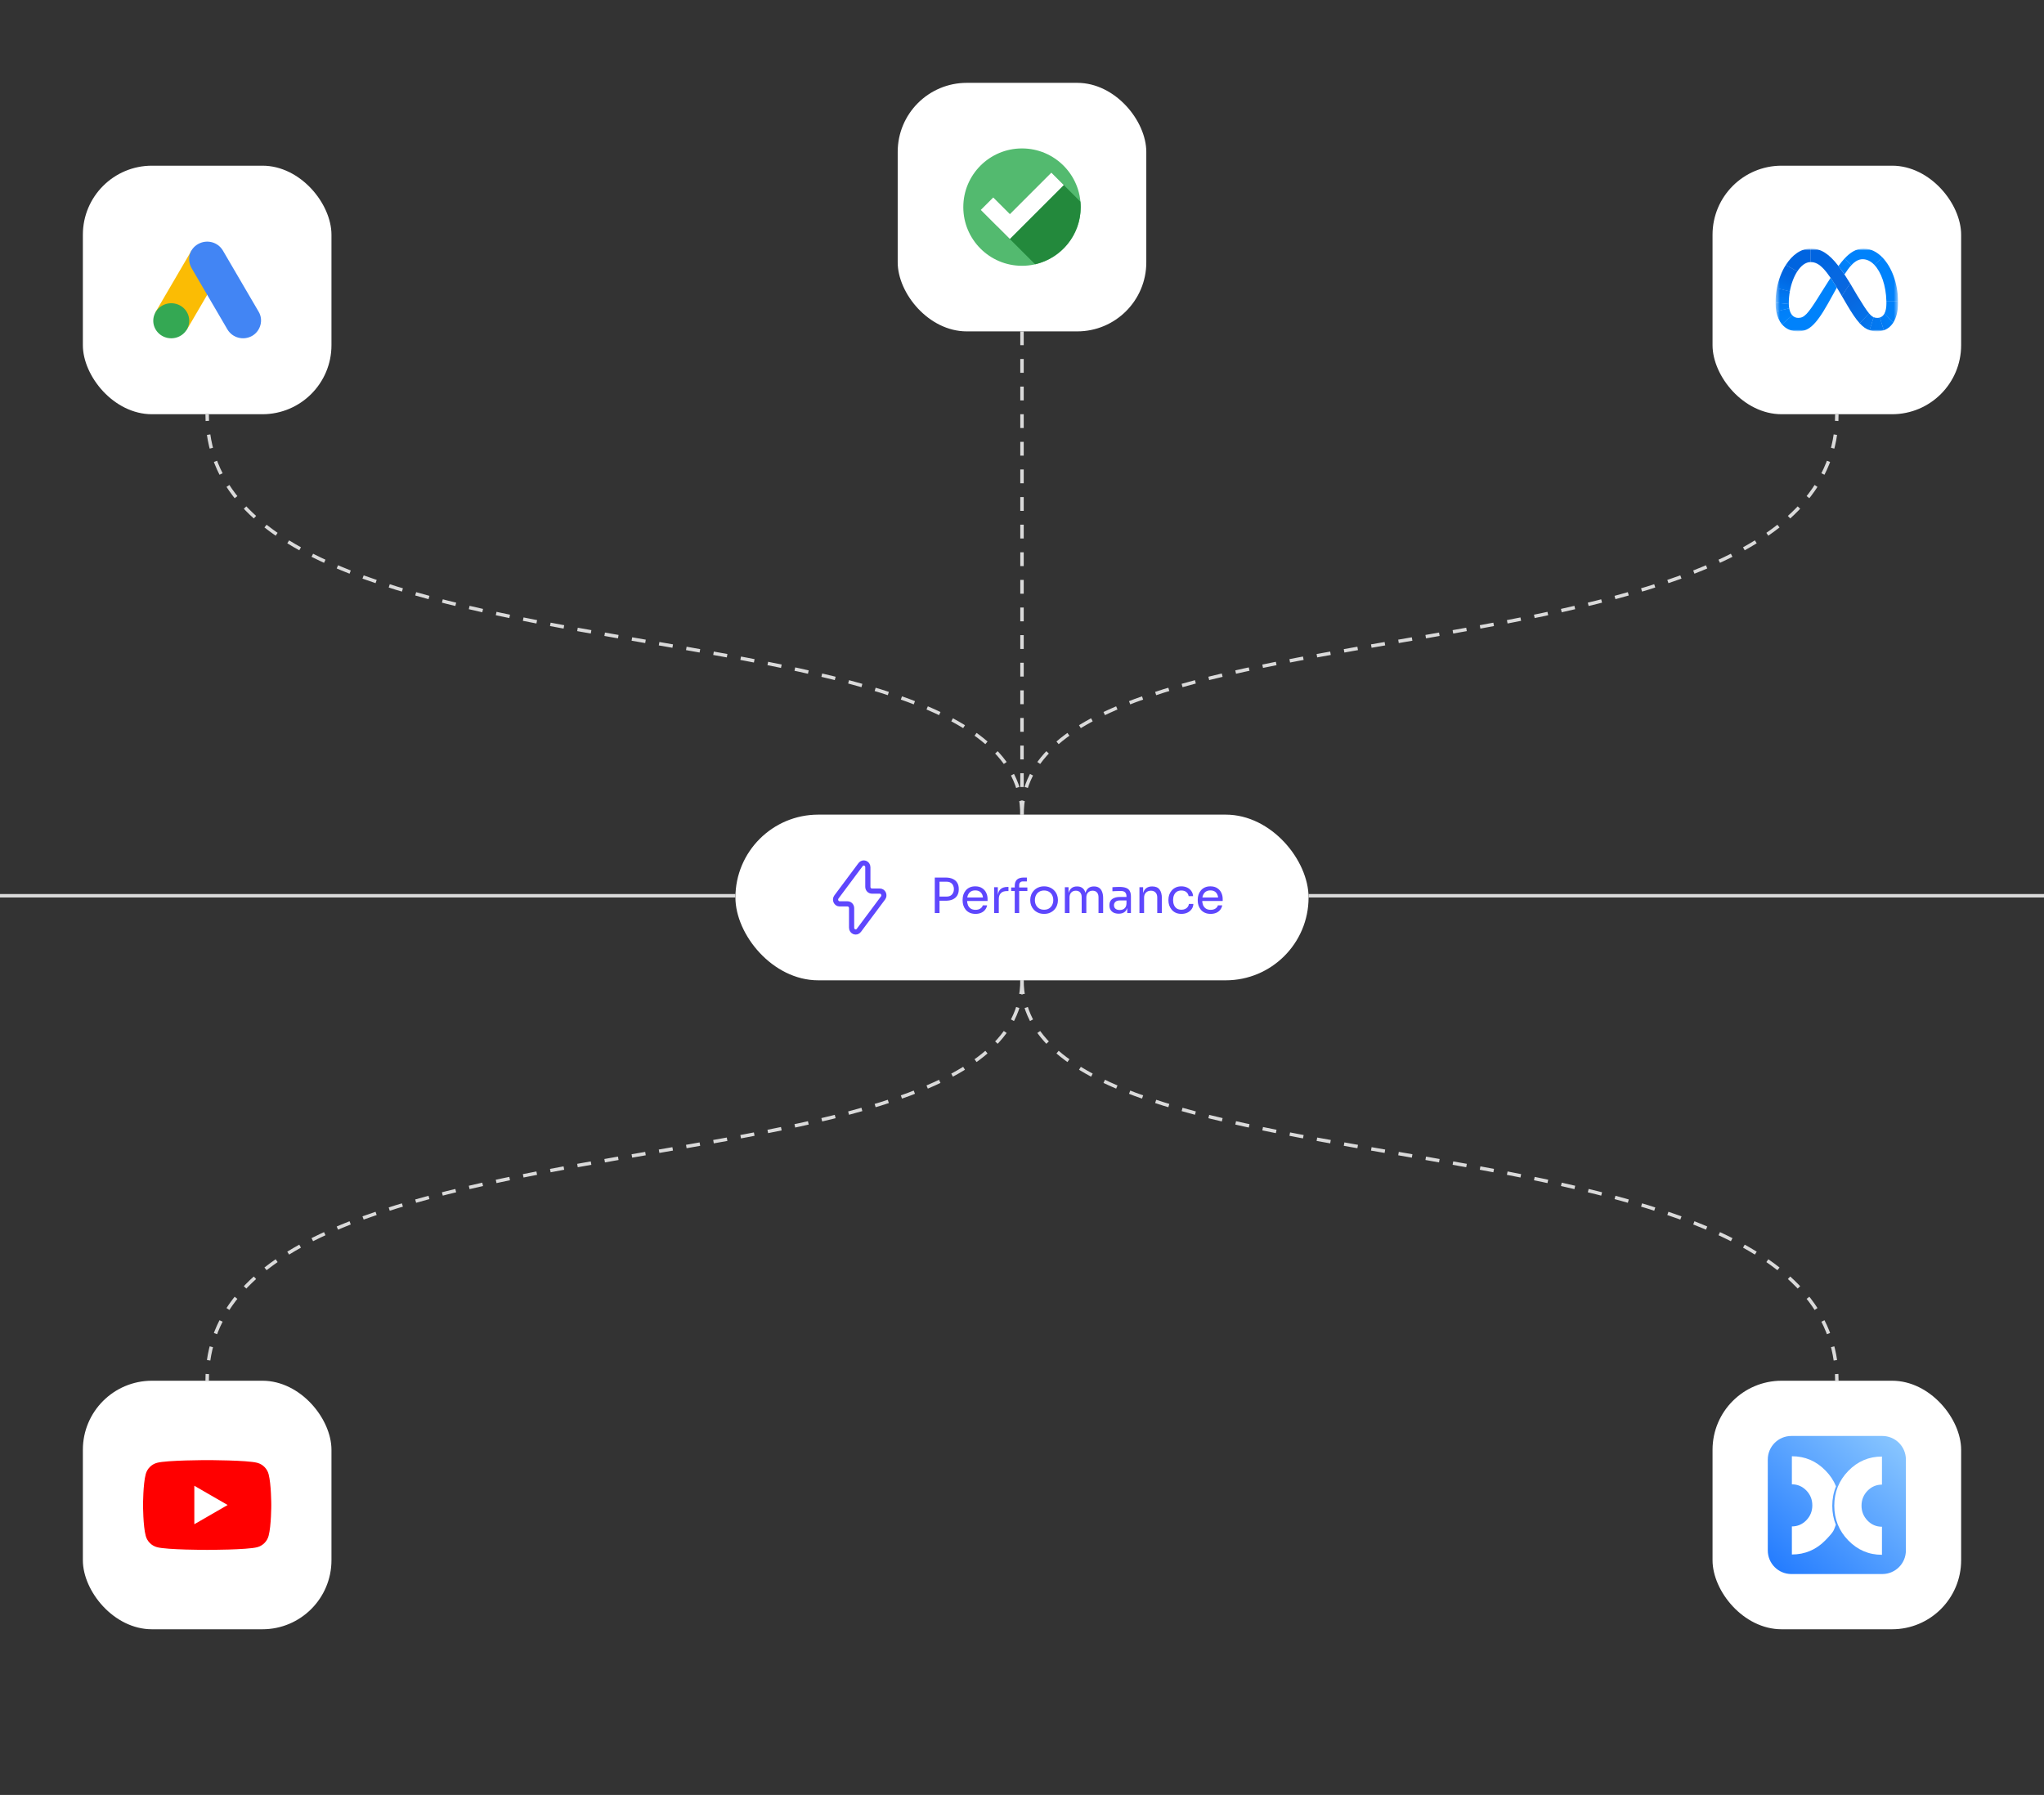
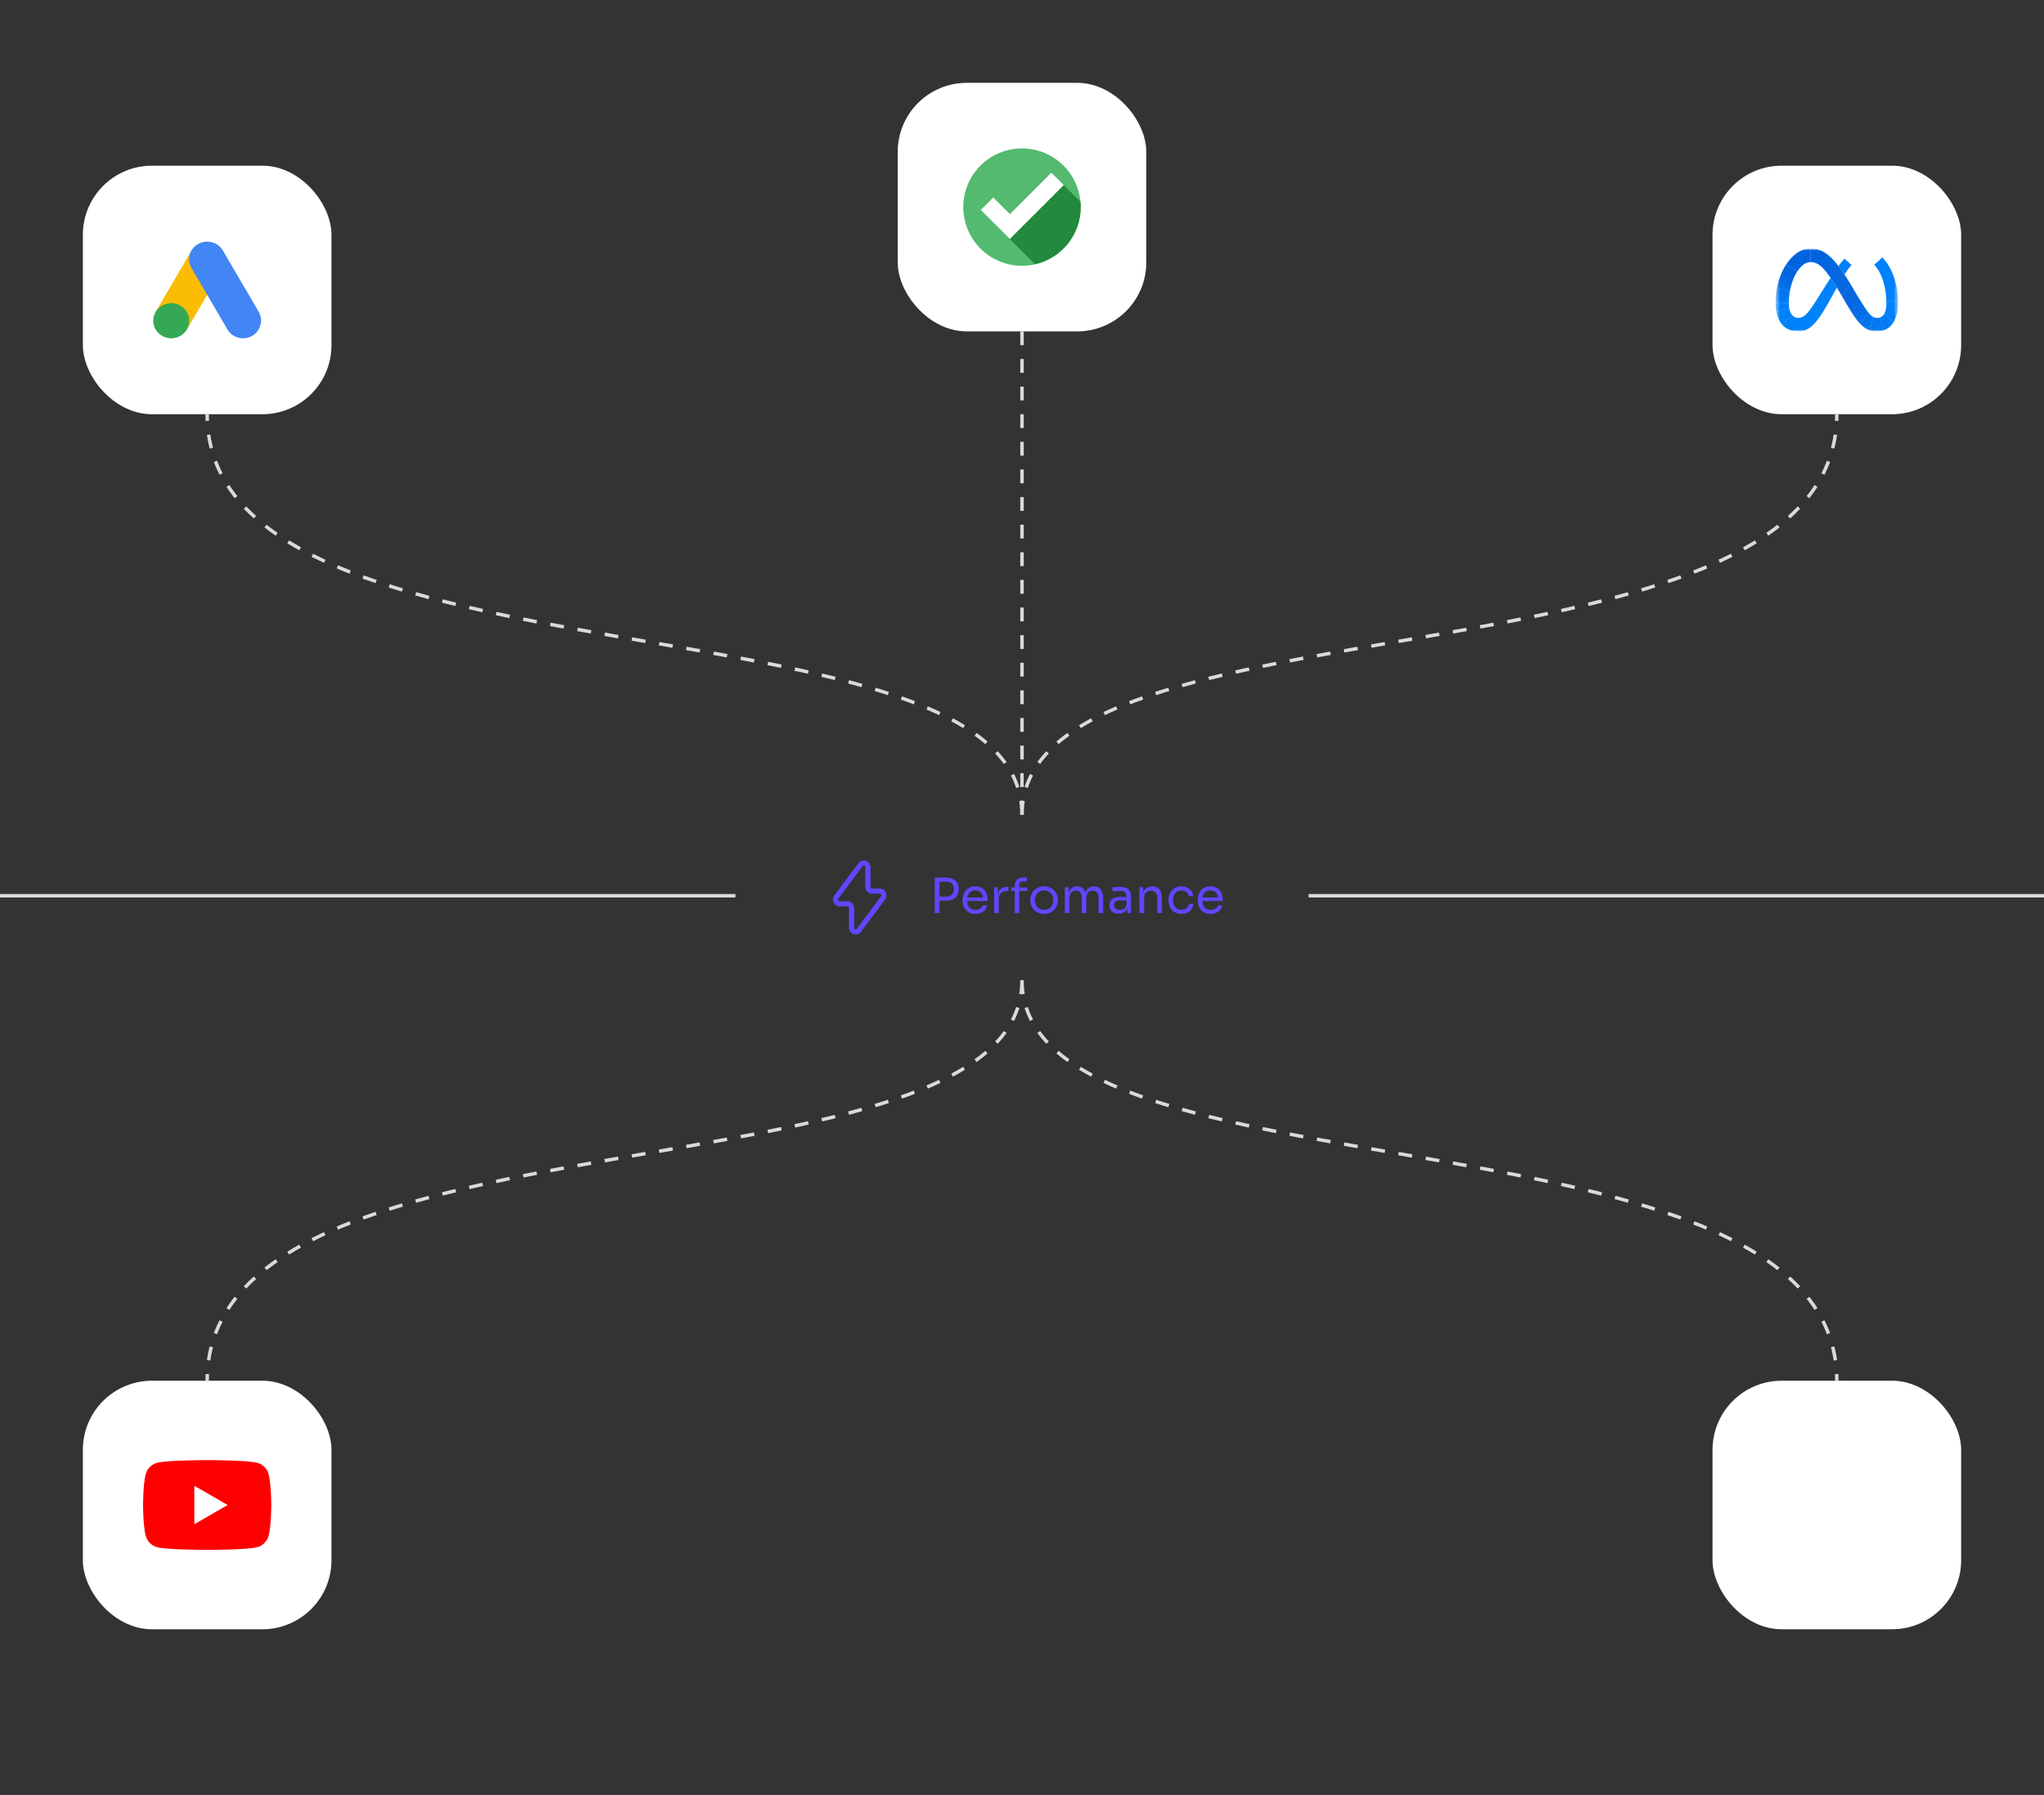
<svg xmlns="http://www.w3.org/2000/svg" width="592" height="520" viewBox="0 0 592 520" fill="none">
  <rect x="0" y="0" width="592" height="520" fill="#333333" stroke="none" />
  <g clip-path="url(#clip0_4125_6672)">
    <path d="M296 284C296 350.504 60 316.825 60 400" stroke="#DADADA" stroke-dasharray="4 4" />
    <path d="M296 284C296 350.504 532 316.825 532 400" stroke="#DADADA" stroke-dasharray="4 4" />
-     <rect x="213" y="236" width="166" height="48" rx="24" fill="white" />
    <path d="M242.252 259.856L249.25 250.476C249.939 249.552 251.353 250.063 251.353 251.237V256.914C251.353 257.596 251.88 258.149 252.53 258.149H254.821C255.802 258.149 256.352 259.333 255.748 260.144L248.75 269.524C248.061 270.448 246.647 269.937 246.647 268.763V263.086C246.647 262.404 246.12 261.851 245.47 261.851H243.179C242.198 261.851 241.648 260.667 242.252 259.856Z" stroke="#5E47FD" stroke-width="1.5" stroke-linejoin="round" />
    <path d="M271.831 260.944V259.74H274.113C274.598 259.74 275 259.647 275.317 259.46C275.634 259.264 275.872 259.003 276.031 258.676C276.199 258.349 276.283 257.985 276.283 257.584C276.283 257.173 276.199 256.805 276.031 256.478C275.872 256.151 275.634 255.895 275.317 255.708C275 255.521 274.598 255.428 274.113 255.428H271.831V254.224H273.861C274.701 254.224 275.401 254.359 275.961 254.63C276.53 254.891 276.96 255.265 277.249 255.75C277.538 256.235 277.683 256.809 277.683 257.472V257.696C277.683 258.349 277.538 258.923 277.249 259.418C276.96 259.903 276.53 260.281 275.961 260.552C275.401 260.813 274.701 260.944 273.861 260.944H271.831ZM270.739 264.5V254.224H272.111V264.5H270.739ZM282.539 264.752C281.886 264.752 281.321 264.64 280.845 264.416C280.369 264.192 279.982 263.898 279.683 263.534C279.385 263.161 279.161 262.745 279.011 262.288C278.871 261.831 278.801 261.364 278.801 260.888V260.636C278.801 260.151 278.871 259.679 279.011 259.222C279.161 258.765 279.385 258.354 279.683 257.99C279.982 257.617 280.36 257.323 280.817 257.108C281.284 256.884 281.83 256.772 282.455 256.772C283.267 256.772 283.935 256.949 284.457 257.304C284.989 257.649 285.381 258.097 285.633 258.648C285.895 259.199 286.025 259.787 286.025 260.412V261.014H279.389V260.006H285.045L284.737 260.552C284.737 260.02 284.653 259.563 284.485 259.18C284.317 258.788 284.065 258.485 283.729 258.27C283.393 258.055 282.969 257.948 282.455 257.948C281.923 257.948 281.48 258.069 281.125 258.312C280.78 258.555 280.519 258.886 280.341 259.306C280.173 259.726 280.089 260.211 280.089 260.762C280.089 261.294 280.173 261.775 280.341 262.204C280.519 262.624 280.789 262.96 281.153 263.212C281.517 263.455 281.979 263.576 282.539 263.576C283.127 263.576 283.603 263.445 283.967 263.184C284.341 262.923 284.565 262.619 284.639 262.274H285.899C285.797 262.787 285.591 263.231 285.283 263.604C284.975 263.977 284.588 264.262 284.121 264.458C283.655 264.654 283.127 264.752 282.539 264.752ZM287.934 264.5V257.024H288.998V260.104H288.942C288.942 259.012 289.18 258.214 289.656 257.71C290.141 257.197 290.864 256.94 291.826 256.94H292.078V258.144H291.602C290.855 258.144 290.281 258.345 289.88 258.746C289.478 259.138 289.278 259.707 289.278 260.454V264.5H287.934ZM293.899 264.5V256.646C293.899 255.815 294.118 255.204 294.557 254.812C294.996 254.42 295.64 254.224 296.489 254.224H297.413V255.344H296.265C295.92 255.344 295.654 255.442 295.467 255.638C295.28 255.825 295.187 256.086 295.187 256.422V264.5H293.899ZM292.863 258.116V257.108H297.553V258.116H292.863ZM302.397 264.752C301.744 264.752 301.17 264.64 300.675 264.416C300.18 264.192 299.76 263.898 299.415 263.534C299.079 263.161 298.822 262.745 298.645 262.288C298.477 261.831 298.393 261.364 298.393 260.888V260.636C298.393 260.16 298.482 259.693 298.659 259.236C298.836 258.769 299.098 258.354 299.443 257.99C299.788 257.617 300.208 257.323 300.703 257.108C301.198 256.884 301.762 256.772 302.397 256.772C303.032 256.772 303.596 256.884 304.091 257.108C304.586 257.323 305.006 257.617 305.351 257.99C305.696 258.354 305.958 258.769 306.135 259.236C306.312 259.693 306.401 260.16 306.401 260.636V260.888C306.401 261.364 306.312 261.831 306.135 262.288C305.967 262.745 305.71 263.161 305.365 263.534C305.029 263.898 304.614 264.192 304.119 264.416C303.624 264.64 303.05 264.752 302.397 264.752ZM302.397 263.548C302.957 263.548 303.433 263.427 303.825 263.184C304.226 262.932 304.53 262.596 304.735 262.176C304.95 261.756 305.057 261.285 305.057 260.762C305.057 260.23 304.95 259.754 304.735 259.334C304.52 258.914 304.212 258.583 303.811 258.34C303.419 258.097 302.948 257.976 302.397 257.976C301.856 257.976 301.384 258.097 300.983 258.34C300.582 258.583 300.274 258.914 300.059 259.334C299.844 259.754 299.737 260.23 299.737 260.762C299.737 261.285 299.84 261.756 300.045 262.176C300.26 262.596 300.563 262.932 300.955 263.184C301.356 263.427 301.837 263.548 302.397 263.548ZM308.414 264.5V257.024H309.478V260.23H309.31C309.31 259.502 309.403 258.886 309.59 258.382C309.786 257.869 310.075 257.477 310.458 257.206C310.841 256.935 311.326 256.8 311.914 256.8H311.97C312.558 256.8 313.043 256.935 313.426 257.206C313.818 257.477 314.107 257.869 314.294 258.382C314.481 258.886 314.574 259.502 314.574 260.23H314.182C314.182 259.502 314.28 258.886 314.476 258.382C314.672 257.869 314.961 257.477 315.344 257.206C315.736 256.935 316.226 256.8 316.814 256.8H316.87C317.458 256.8 317.948 256.935 318.34 257.206C318.732 257.477 319.021 257.869 319.208 258.382C319.404 258.886 319.502 259.502 319.502 260.23V264.5H318.158V259.936C318.158 259.329 318.009 258.863 317.71 258.536C317.411 258.2 316.996 258.032 316.464 258.032C315.913 258.032 315.47 258.209 315.134 258.564C314.798 258.909 314.63 259.395 314.63 260.02V264.5H313.286V259.936C313.286 259.329 313.137 258.863 312.838 258.536C312.539 258.2 312.124 258.032 311.592 258.032C311.041 258.032 310.598 258.209 310.262 258.564C309.926 258.909 309.758 259.395 309.758 260.02V264.5H308.414ZM326.485 264.5V262.26H326.261V259.67C326.261 259.157 326.125 258.769 325.855 258.508C325.593 258.247 325.206 258.116 324.693 258.116C324.403 258.116 324.105 258.121 323.797 258.13C323.489 258.139 323.195 258.149 322.915 258.158C322.635 258.167 322.392 258.181 322.187 258.2V257.024C322.392 257.005 322.607 256.991 322.831 256.982C323.064 256.963 323.302 256.954 323.545 256.954C323.787 256.945 324.021 256.94 324.245 256.94C325.01 256.94 325.635 257.033 326.121 257.22C326.606 257.397 326.965 257.691 327.199 258.102C327.432 258.513 327.549 259.068 327.549 259.768V264.5H326.485ZM324.035 264.696C323.475 264.696 322.989 264.603 322.579 264.416C322.177 264.22 321.865 263.94 321.641 263.576C321.426 263.212 321.319 262.773 321.319 262.26C321.319 261.728 321.435 261.285 321.669 260.93C321.911 260.575 322.261 260.309 322.719 260.132C323.176 259.945 323.727 259.852 324.371 259.852H326.401V260.86H324.315C323.773 260.86 323.358 260.991 323.069 261.252C322.779 261.513 322.635 261.849 322.635 262.26C322.635 262.671 322.779 263.002 323.069 263.254C323.358 263.506 323.773 263.632 324.315 263.632C324.632 263.632 324.935 263.576 325.225 263.464C325.514 263.343 325.752 263.147 325.939 262.876C326.135 262.596 326.242 262.213 326.261 261.728L326.625 262.26C326.578 262.792 326.447 263.24 326.233 263.604C326.027 263.959 325.738 264.229 325.365 264.416C325.001 264.603 324.557 264.696 324.035 264.696ZM330.016 264.5V257.024H331.08V260.23H330.912C330.912 259.493 331.01 258.872 331.206 258.368C331.411 257.855 331.719 257.467 332.13 257.206C332.54 256.935 333.058 256.8 333.684 256.8H333.74C334.682 256.8 335.378 257.094 335.826 257.682C336.283 258.27 336.512 259.119 336.512 260.23V264.5H335.168V259.95C335.168 259.371 335.004 258.909 334.678 258.564C334.351 258.209 333.903 258.032 333.334 258.032C332.746 258.032 332.27 258.214 331.906 258.578C331.542 258.942 331.36 259.427 331.36 260.034V264.5H330.016ZM342.177 264.752C341.533 264.752 340.973 264.64 340.497 264.416C340.03 264.192 339.643 263.893 339.335 263.52C339.027 263.137 338.793 262.717 338.635 262.26C338.485 261.803 338.411 261.345 338.411 260.888V260.636C338.411 260.16 338.485 259.693 338.635 259.236C338.793 258.779 339.027 258.368 339.335 258.004C339.652 257.631 340.044 257.332 340.511 257.108C340.977 256.884 341.523 256.772 342.149 256.772C342.774 256.772 343.334 256.889 343.829 257.122C344.333 257.355 344.734 257.687 345.033 258.116C345.341 258.536 345.513 259.035 345.551 259.614H344.263C344.197 259.147 343.983 258.76 343.619 258.452C343.255 258.135 342.765 257.976 342.149 257.976C341.617 257.976 341.173 258.097 340.819 258.34C340.464 258.583 340.198 258.914 340.021 259.334C339.843 259.754 339.755 260.23 339.755 260.762C339.755 261.275 339.843 261.747 340.021 262.176C340.198 262.596 340.464 262.932 340.819 263.184C341.183 263.427 341.635 263.548 342.177 263.548C342.597 263.548 342.961 263.473 343.269 263.324C343.577 263.175 343.824 262.974 344.011 262.722C344.197 262.47 344.309 262.185 344.347 261.868H345.635C345.607 262.456 345.434 262.965 345.117 263.394C344.809 263.823 344.398 264.159 343.885 264.402C343.381 264.635 342.811 264.752 342.177 264.752ZM350.639 264.752C349.986 264.752 349.421 264.64 348.945 264.416C348.469 264.192 348.082 263.898 347.783 263.534C347.484 263.161 347.26 262.745 347.111 262.288C346.971 261.831 346.901 261.364 346.901 260.888V260.636C346.901 260.151 346.971 259.679 347.111 259.222C347.26 258.765 347.484 258.354 347.783 257.99C348.082 257.617 348.46 257.323 348.917 257.108C349.384 256.884 349.93 256.772 350.555 256.772C351.367 256.772 352.034 256.949 352.557 257.304C353.089 257.649 353.481 258.097 353.733 258.648C353.994 259.199 354.125 259.787 354.125 260.412V261.014H347.489V260.006H353.145L352.837 260.552C352.837 260.02 352.753 259.563 352.585 259.18C352.417 258.788 352.165 258.485 351.829 258.27C351.493 258.055 351.068 257.948 350.555 257.948C350.023 257.948 349.58 258.069 349.225 258.312C348.88 258.555 348.618 258.886 348.441 259.306C348.273 259.726 348.189 260.211 348.189 260.762C348.189 261.294 348.273 261.775 348.441 262.204C348.618 262.624 348.889 262.96 349.253 263.212C349.617 263.455 350.079 263.576 350.639 263.576C351.227 263.576 351.703 263.445 352.067 263.184C352.44 262.923 352.664 262.619 352.739 262.274H353.999C353.896 262.787 353.691 263.231 353.383 263.604C353.075 263.977 352.688 264.262 352.221 264.458C351.754 264.654 351.227 264.752 350.639 264.752Z" fill="#5E47FD" />
    <rect x="260" y="24" width="72" height="72" rx="20" fill="white" />
    <path d="M296 77C305.389 77 313.001 69.389 313.001 60C313.001 50.611 305.389 43 296 43C286.611 43 279 50.611 279 60C279 69.389 286.611 77 296 77Z" fill="#53BA6F" />
    <path d="M312.914 58.42L304.498 50.004L288.857 65.626L299.79 76.558C307.354 74.824 312.998 68.076 312.998 60C312.998 59.474 312.964 58.946 312.914 58.42Z" fill="#23893C" />
    <path d="M304.5 50.004L292.481 62.024L287.67 57.212L284.065 60.816L292.481 69.23L308.104 53.608L304.5 50.004Z" fill="white" />
    <rect x="24" y="48" width="72" height="72" rx="20" fill="white" />
    <path d="M45.112 90.3L55.484 72.55C56.802 73.325 63.446 77 64.518 77.699L54.146 95.451C53.012 96.949 43.675 92.574 45.112 90.3V90.301V90.3Z" fill="#FBBC04" />
    <path d="M74.91 90.299L64.538 72.551C63.089 70.138 59.966 69.261 57.401 70.686C54.836 72.111 54.055 75.18 55.505 77.7L65.877 95.451C67.327 97.862 70.45 98.738 73.015 97.314C75.468 95.89 76.361 92.712 74.91 90.302V90.299V90.299Z" fill="#4285F4" />
    <path d="M54.804 92.924C54.804 93.007 54.802 93.091 54.798 93.174C54.794 93.257 54.787 93.339 54.779 93.422C54.77 93.505 54.76 93.587 54.748 93.669C54.735 93.751 54.721 93.833 54.704 93.915C54.687 93.996 54.669 94.077 54.648 94.158C54.627 94.238 54.604 94.318 54.58 94.398C54.555 94.477 54.528 94.556 54.5 94.634C54.471 94.712 54.44 94.79 54.408 94.867C54.375 94.943 54.34 95.019 54.304 95.094C54.268 95.169 54.229 95.244 54.189 95.317C54.149 95.39 54.107 95.462 54.063 95.534C54.019 95.605 53.974 95.675 53.926 95.744C53.879 95.813 53.83 95.881 53.779 95.948C53.729 96.014 53.676 96.08 53.622 96.144C53.568 96.208 53.512 96.271 53.455 96.333C53.398 96.394 53.339 96.454 53.279 96.513C53.219 96.572 53.157 96.629 53.094 96.685C53.031 96.741 52.966 96.795 52.9 96.848C52.835 96.9 52.767 96.951 52.699 97.001C52.63 97.05 52.561 97.098 52.49 97.144C52.419 97.191 52.347 97.235 52.274 97.278C52.201 97.32 52.127 97.361 52.052 97.4C51.977 97.44 51.901 97.477 51.824 97.512C51.746 97.548 51.669 97.582 51.59 97.613C51.511 97.645 51.432 97.675 51.352 97.703C51.271 97.731 51.19 97.757 51.109 97.781C51.027 97.805 50.945 97.827 50.863 97.848C50.78 97.868 50.697 97.886 50.613 97.902C50.53 97.918 50.446 97.933 50.361 97.945C50.277 97.957 50.193 97.967 50.108 97.975C50.023 97.983 49.938 97.99 49.853 97.994C49.768 97.998 49.683 98 49.597 98C49.512 98 49.427 97.998 49.342 97.994C49.257 97.99 49.172 97.983 49.087 97.975C49.002 97.967 48.918 97.957 48.834 97.945C48.749 97.933 48.665 97.918 48.582 97.902C48.498 97.886 48.415 97.868 48.332 97.848C48.25 97.827 48.168 97.805 48.086 97.781C48.005 97.757 47.924 97.731 47.843 97.703C47.763 97.675 47.684 97.645 47.605 97.613C47.526 97.582 47.449 97.548 47.371 97.512C47.294 97.477 47.218 97.44 47.143 97.4C47.068 97.361 46.994 97.32 46.921 97.278C46.848 97.235 46.776 97.191 46.705 97.144C46.634 97.098 46.565 97.05 46.496 97.001C46.428 96.951 46.361 96.9 46.295 96.848C46.229 96.795 46.164 96.741 46.101 96.685C46.038 96.629 45.976 96.572 45.916 96.513C45.856 96.454 45.797 96.394 45.74 96.333C45.683 96.271 45.627 96.208 45.573 96.144C45.519 96.08 45.466 96.014 45.416 95.948C45.365 95.881 45.316 95.813 45.269 95.744C45.221 95.675 45.176 95.605 45.132 95.534C45.088 95.462 45.046 95.39 45.006 95.317C44.966 95.244 44.927 95.169 44.891 95.094C44.855 95.019 44.82 94.943 44.787 94.867C44.755 94.79 44.724 94.712 44.696 94.634C44.667 94.556 44.64 94.477 44.615 94.398C44.59 94.318 44.568 94.238 44.547 94.158C44.526 94.077 44.508 93.996 44.491 93.915C44.474 93.833 44.46 93.751 44.447 93.669C44.435 93.587 44.425 93.505 44.416 93.422C44.408 93.339 44.401 93.257 44.397 93.174C44.393 93.091 44.391 93.007 44.391 92.924C44.391 92.841 44.393 92.758 44.397 92.675C44.401 92.593 44.408 92.51 44.416 92.427C44.425 92.344 44.435 92.262 44.447 92.18C44.46 92.098 44.474 92.016 44.491 91.934C44.508 91.853 44.526 91.772 44.547 91.691C44.568 91.611 44.59 91.531 44.615 91.451C44.64 91.372 44.667 91.293 44.696 91.215C44.724 91.136 44.755 91.059 44.787 90.982C44.82 90.905 44.855 90.829 44.891 90.754C44.927 90.679 44.966 90.605 45.006 90.532C45.046 90.459 45.088 90.386 45.132 90.315C45.176 90.244 45.221 90.174 45.269 90.105C45.316 90.036 45.365 89.968 45.416 89.901C45.466 89.834 45.519 89.769 45.573 89.705C45.627 89.641 45.683 89.578 45.74 89.516C45.797 89.454 45.856 89.394 45.916 89.336C45.976 89.277 46.038 89.22 46.101 89.164C46.164 89.108 46.229 89.054 46.295 89.001C46.361 88.948 46.428 88.897 46.496 88.848C46.565 88.799 46.634 88.751 46.705 88.704C46.776 88.658 46.848 88.614 46.921 88.571C46.994 88.528 47.068 88.488 47.143 88.448C47.218 88.409 47.294 88.372 47.371 88.337C47.449 88.301 47.526 88.267 47.605 88.236C47.684 88.204 47.763 88.174 47.843 88.146C47.924 88.118 48.005 88.092 48.086 88.068C48.168 88.044 48.25 88.021 48.332 88.001C48.415 87.981 48.498 87.963 48.582 87.947C48.665 87.93 48.749 87.916 48.834 87.904C48.918 87.892 49.002 87.882 49.087 87.874C49.172 87.865 49.257 87.859 49.342 87.855C49.427 87.851 49.512 87.849 49.597 87.849C49.683 87.849 49.768 87.851 49.853 87.855C49.938 87.859 50.023 87.865 50.108 87.874C50.193 87.882 50.277 87.892 50.361 87.904C50.446 87.916 50.53 87.93 50.613 87.947C50.697 87.963 50.78 87.981 50.863 88.001C50.945 88.021 51.027 88.044 51.109 88.068C51.19 88.092 51.271 88.118 51.352 88.146C51.432 88.174 51.511 88.204 51.59 88.236C51.669 88.267 51.746 88.301 51.824 88.337C51.901 88.372 51.977 88.409 52.052 88.448C52.127 88.488 52.201 88.528 52.274 88.571C52.347 88.614 52.419 88.658 52.49 88.704C52.561 88.751 52.63 88.799 52.699 88.848C52.767 88.897 52.835 88.948 52.9 89.001C52.966 89.054 53.031 89.108 53.094 89.164C53.157 89.22 53.219 89.277 53.279 89.336C53.339 89.394 53.398 89.454 53.455 89.516C53.512 89.578 53.568 89.641 53.622 89.705C53.676 89.769 53.729 89.834 53.779 89.901C53.83 89.968 53.879 90.036 53.926 90.105C53.974 90.174 54.019 90.244 54.063 90.315C54.107 90.386 54.149 90.459 54.189 90.532C54.229 90.605 54.268 90.679 54.304 90.754C54.34 90.829 54.375 90.905 54.408 90.982C54.44 91.059 54.471 91.136 54.5 91.215C54.528 91.293 54.555 91.372 54.58 91.451C54.604 91.531 54.627 91.611 54.648 91.691C54.669 91.772 54.687 91.853 54.704 91.934C54.721 92.016 54.735 92.098 54.748 92.18C54.76 92.262 54.77 92.344 54.779 92.427C54.787 92.51 54.794 92.593 54.798 92.675C54.802 92.758 54.804 92.841 54.804 92.924Z" fill="#34A853" />
    <rect x="496" y="48" width="72" height="72" rx="20" fill="white" />
    <mask id="mask0_4125_6672" style="mask-type:luminance" maskUnits="userSpaceOnUse" x="514" y="72" width="36" height="24">
      <path d="M549.75 72H514.25V96H549.75V72Z" fill="white" />
    </mask>
    <g mask="url(#mask0_4125_6672)">
      <mask id="mask1_4125_6672" style="mask-type:luminance" maskUnits="userSpaceOnUse" x="514" y="72" width="36" height="24">
        <path d="M549.746 72H514.245V96H549.746V72Z" fill="white" />
      </mask>
      <g mask="url(#mask1_4125_6672)">
        <path d="M524.444 72C524.433 72 524.421 72 524.41 72L524.363 75.923C524.374 75.923 524.385 75.923 524.395 75.923C526.933 75.923 528.902 77.959 533.181 85.291L533.442 85.737L533.459 85.767L535.854 82.11L535.838 82.082C535.274 81.149 534.732 80.291 534.213 79.508C533.611 78.6 533.035 77.789 532.476 77.064C529.645 73.398 527.277 72 524.444 72Z" fill="url(#paint0_linear_4125_6672)" />
        <path d="M524.411 72C521.565 72.015 519.048 73.888 517.231 76.753C517.225 76.762 517.22 76.77 517.215 76.778L520.551 78.626C520.556 78.617 520.561 78.609 520.567 78.6C521.628 76.975 522.949 75.938 524.365 75.923C524.375 75.923 524.386 75.923 524.397 75.923L524.446 72C524.434 72 524.423 72 524.411 72Z" fill="url(#paint1_linear_4125_6672)" />
        <path d="M517.222 76.753C517.217 76.761 517.212 76.77 517.206 76.778C516.012 78.669 515.122 80.99 514.641 83.494C514.639 83.504 514.637 83.515 514.635 83.526L518.382 84.426C518.384 84.415 518.386 84.404 518.388 84.393C518.789 82.193 519.551 80.152 520.542 78.626C520.548 78.617 520.553 78.609 520.558 78.6L517.222 76.753Z" fill="url(#paint2_linear_4125_6672)" />
        <path d="M518.397 84.393L514.65 83.494C514.648 83.504 514.646 83.515 514.644 83.526C514.381 84.903 514.248 86.302 514.245 87.704C514.245 87.716 514.245 87.727 514.245 87.738L518.088 88.088C518.088 88.077 518.088 88.066 518.088 88.054C518.086 87.973 518.085 87.89 518.085 87.807C518.087 86.673 518.189 85.541 518.391 84.426C518.393 84.415 518.395 84.404 518.397 84.393Z" fill="url(#paint3_linear_4125_6672)" />
        <path d="M518.205 89.308C518.136 88.905 518.097 88.497 518.088 88.088C518.088 88.077 518.088 88.066 518.088 88.054L514.245 87.705C514.245 87.716 514.245 87.727 514.245 87.739C514.245 88.611 514.317 89.431 514.456 90.186C514.458 90.197 514.46 90.207 514.462 90.218L518.211 89.341C518.209 89.33 518.207 89.319 518.205 89.308Z" fill="url(#paint4_linear_4125_6672)" />
        <path d="M519.08 91.332C518.662 90.867 518.366 90.198 518.211 89.341C518.209 89.33 518.207 89.319 518.205 89.308L514.455 90.186C514.457 90.197 514.459 90.207 514.461 90.218C514.745 91.732 515.3 92.994 516.096 93.948C516.103 93.957 516.11 93.965 516.118 93.974L519.103 91.356C519.095 91.348 519.088 91.34 519.08 91.332Z" fill="url(#paint5_linear_4125_6672)" />
        <path d="M530.194 80.481C527.935 84.006 526.566 86.218 526.566 86.218C523.556 91.018 522.515 92.094 520.839 92.094C520.14 92.094 519.555 91.84 519.108 91.356C519.1 91.348 519.093 91.34 519.086 91.332L516.102 93.948C516.109 93.957 516.116 93.965 516.123 93.973C517.222 95.276 518.773 96 520.692 96C523.596 96 525.684 94.607 529.397 88.005C529.397 88.005 530.944 85.225 532.009 83.31C531.349 82.227 530.749 81.289 530.194 80.481Z" fill="#0082FB" />
        <path d="M534.21 74.915C534.202 74.924 534.194 74.932 534.187 74.94C533.593 75.584 533.024 76.302 532.47 77.064C533.029 77.788 533.606 78.601 534.208 79.508C534.918 78.394 535.581 77.491 536.23 76.799C536.238 76.791 536.246 76.783 536.253 76.775L534.21 74.915Z" fill="url(#paint6_linear_4125_6672)" />
-         <path d="M545.188 74.57C543.612 72.95 541.733 72 539.725 72C537.607 72 535.825 73.181 534.218 74.915C534.211 74.924 534.203 74.932 534.195 74.94L536.239 76.799C536.247 76.791 536.254 76.783 536.262 76.775C537.321 75.654 538.345 75.095 539.481 75.095C540.703 75.095 541.847 75.68 542.838 76.707C542.846 76.715 542.854 76.723 542.862 76.731L545.212 74.594C545.204 74.586 545.196 74.578 545.188 74.57Z" fill="#0082FB" />
        <path d="M549.737 87.188C549.649 81.988 547.86 77.339 545.205 74.594C545.197 74.586 545.189 74.578 545.182 74.57L542.832 76.707C542.84 76.715 542.848 76.723 542.855 76.731C544.853 78.818 546.223 82.7 546.347 87.187C546.347 87.198 546.348 87.21 546.348 87.221L549.738 87.222C549.737 87.211 549.737 87.199 549.737 87.188Z" fill="url(#paint7_linear_4125_6672)" />
        <path d="M549.74 87.222C549.74 87.211 549.74 87.199 549.74 87.188L546.35 87.187C546.35 87.198 546.35 87.21 546.351 87.221C546.356 87.431 546.359 87.643 546.359 87.856C546.359 89.08 546.179 90.069 545.814 90.782C545.809 90.793 545.803 90.804 545.798 90.814L548.325 93.488C548.332 93.479 548.338 93.469 548.344 93.459C549.261 92.019 549.743 90.018 549.743 87.592C549.743 87.468 549.742 87.345 549.74 87.222Z" fill="url(#paint8_linear_4125_6672)" />
        <path d="M545.818 90.782C545.813 90.793 545.807 90.804 545.802 90.814C545.485 91.416 545.034 91.817 544.444 91.993L545.597 95.687C545.749 95.634 545.898 95.575 546.042 95.509C546.085 95.49 546.128 95.47 546.171 95.449C546.195 95.437 546.22 95.425 546.244 95.413C547.006 95.026 547.649 94.457 548.17 93.723C548.202 93.678 548.234 93.633 548.264 93.587C548.286 93.554 548.308 93.522 548.329 93.488C548.335 93.479 548.341 93.469 548.348 93.459L545.818 90.782Z" fill="url(#paint9_linear_4125_6672)" />
        <path d="M543.71 92.094C543.324 92.094 542.983 92.035 542.649 91.883L541.47 95.666C542.133 95.896 542.84 96 543.629 96C544.356 96 545.023 95.889 545.627 95.676L544.476 91.983C544.227 92.059 543.969 92.096 543.71 92.094Z" fill="url(#paint10_linear_4125_6672)" />
        <path d="M541.345 90.8C541.338 90.792 541.33 90.783 541.323 90.774L538.608 93.647C538.616 93.655 538.623 93.663 538.631 93.671C539.574 94.694 540.475 95.328 541.496 95.676L542.675 91.897C542.245 91.709 541.829 91.368 541.345 90.8Z" fill="url(#paint11_linear_4125_6672)" />
        <path d="M541.325 90.774C540.51 89.811 539.503 88.207 537.918 85.614L535.854 82.11L535.837 82.082L533.441 85.737L533.458 85.766L534.921 88.27C536.34 90.685 537.495 92.431 538.61 93.647C538.618 93.655 538.625 93.663 538.633 93.671L541.346 90.8C541.339 90.792 541.332 90.783 541.325 90.774Z" fill="url(#paint12_linear_4125_6672)" />
      </g>
    </g>
    <rect x="24" y="400" width="72" height="72" rx="20" fill="white" />
    <path d="M77.794 427.06C77.366 425.461 76.109 424.205 74.51 423.777C71.615 423 60 423 60 423C60 423 48.385 423 45.489 423.777C43.89 424.205 42.634 425.461 42.206 427.06C41.429 429.956 41.429 436 41.429 436C41.429 436 41.429 442.044 42.206 444.94C42.634 446.539 43.89 447.795 45.489 448.223C48.385 449 60 449 60 449C60 449 71.615 449 74.51 448.223C76.109 447.795 77.366 446.539 77.794 444.94C78.57 442.044 78.57 436 78.57 436C78.57 436 78.567 429.956 77.794 427.06Z" fill="#FF0000" />
    <path d="M56.282 441.571L65.931 436.001L56.282 430.43V441.571Z" fill="white" />
    <rect x="496" y="400" width="72" height="72" rx="20" fill="white" />
-     <path d="M512 422.831C512 419.058 515.058 416 518.831 416H545.169C548.942 416 552 419.058 552 422.831V449.169C552 452.942 548.942 456 545.169 456H518.831C515.058 456 512 452.942 512 449.169V422.831Z" fill="url(#paint13_linear_4125_6672)" />
    <path d="M531.762 430.59C531.093 428.928 530.081 427.408 528.743 426.047C526.049 423.271 522.789 421.875 518.98 421.875V430.006C520.61 430.006 522 430.607 523.167 431.792C524.316 432.976 524.9 434.426 524.9 436.105C524.9 437.785 524.316 439.217 523.167 440.419C522.017 441.603 520.61 442.204 518.98 442.204V450.336C522.789 450.336 526.049 448.94 528.743 446.164C531.436 443.389 531.042 443.336 531.711 441.727C531.025 440.03 530.681 438.209 530.681 436.229C530.681 434.249 531.042 432.322 531.762 430.607V430.59Z" fill="white" />
    <path d="M545.069 442.293V450.425C541.26 450.425 538 449.028 535.307 446.253C532.613 443.477 531.258 440.119 531.258 436.194C531.258 432.269 532.613 428.911 535.307 426.135C538 423.36 541.26 421.963 545.069 421.963V430.095C543.439 430.095 542.05 430.696 540.883 431.881C539.733 433.065 539.15 434.515 539.15 436.194C539.15 437.873 539.733 439.305 540.883 440.507C542.032 441.71 543.439 442.293 545.069 442.293Z" fill="white" />
    <path d="M296 236C296 169.496 60 203.175 60 120" stroke="#DADADA" stroke-dasharray="4 4" />
    <path d="M296 236C296 169.496 532 203.175 532 120" stroke="#DADADA" stroke-dasharray="4 4" />
    <path d="M296 96V236" stroke="#DADADA" stroke-dasharray="4 4" />
    <line x1="379" y1="259.5" x2="592" y2="259.5" stroke="#DADADA" />
    <line y1="259.5" x2="213" y2="259.5" stroke="#DADADA" />
  </g>
  <defs>
    <linearGradient id="paint0_linear_4125_6672" x1="534.262" y1="84.28" x2="526.136" y2="73.813" gradientUnits="userSpaceOnUse">
      <stop offset="0.001" stop-color="#0867DF" />
      <stop offset="0.454" stop-color="#0668E1" />
      <stop offset="0.859" stop-color="#0064E0" />
    </linearGradient>
    <linearGradient id="paint1_linear_4125_6672" x1="518.782" y1="77.412" x2="524.302" y2="73.293" gradientUnits="userSpaceOnUse">
      <stop offset="0.132" stop-color="#0064DF" />
      <stop offset="0.999" stop-color="#0064E0" />
    </linearGradient>
    <linearGradient id="paint2_linear_4125_6672" x1="516.462" y1="83.591" x2="518.715" y2="78.017" gradientUnits="userSpaceOnUse">
      <stop offset="0.015" stop-color="#0072EC" />
      <stop offset="0.688" stop-color="#0064DF" />
    </linearGradient>
    <linearGradient id="paint3_linear_4125_6672" x1="516.174" y1="87.638" x2="516.436" y2="84.218" gradientUnits="userSpaceOnUse">
      <stop offset="0.073" stop-color="#007CF6" />
      <stop offset="0.994" stop-color="#0072EC" />
    </linearGradient>
    <linearGradient id="paint4_linear_4125_6672" x1="516.314" y1="89.496" x2="516.126" y2="88.126" gradientUnits="userSpaceOnUse">
      <stop offset="0.073" stop-color="#007FF9" />
      <stop offset="1" stop-color="#007CF6" />
    </linearGradient>
    <linearGradient id="paint5_linear_4125_6672" x1="516.207" y1="89.855" x2="517.367" y2="92.274" gradientUnits="userSpaceOnUse">
      <stop offset="0.073" stop-color="#007FF9" />
      <stop offset="1" stop-color="#0082FB" />
    </linearGradient>
    <linearGradient id="paint6_linear_4125_6672" x1="533.538" y1="78.078" x2="535.063" y2="76.005" gradientUnits="userSpaceOnUse">
      <stop offset="0.28" stop-color="#007FF8" />
      <stop offset="0.914" stop-color="#0082FB" />
    </linearGradient>
    <linearGradient id="paint7_linear_4125_6672" x1="544.879" y1="75.359" x2="548.1" y2="87.006" gradientUnits="userSpaceOnUse">
      <stop stop-color="#0082FB" />
      <stop offset="1" stop-color="#0081FA" />
    </linearGradient>
    <linearGradient id="paint8_linear_4125_6672" x1="548.754" y1="87.481" x2="546.725" y2="91.512" gradientUnits="userSpaceOnUse">
      <stop offset="0.062" stop-color="#0081FA" />
      <stop offset="1" stop-color="#0080F9" />
    </linearGradient>
    <linearGradient id="paint9_linear_4125_6672" x1="545.215" y1="93.692" x2="547.08" y2="92.443" gradientUnits="userSpaceOnUse">
      <stop stop-color="#027AF3" />
      <stop offset="1" stop-color="#0080F9" />
    </linearGradient>
    <linearGradient id="paint10_linear_4125_6672" x1="542.319" y1="93.942" x2="544.884" y2="93.942" gradientUnits="userSpaceOnUse">
      <stop stop-color="#0377EF" />
      <stop offset="0.999" stop-color="#0279F1" />
    </linearGradient>
    <linearGradient id="paint11_linear_4125_6672" x1="540.085" y1="92.505" x2="541.945" y2="93.58" gradientUnits="userSpaceOnUse">
      <stop offset="0.002" stop-color="#0471E9" />
      <stop offset="1" stop-color="#0377EF" />
    </linearGradient>
    <linearGradient id="paint12_linear_4125_6672" x1="534.462" y1="84.367" x2="540.493" y2="91.821" gradientUnits="userSpaceOnUse">
      <stop offset="0.277" stop-color="#0867DF" />
      <stop offset="1" stop-color="#0471E9" />
    </linearGradient>
    <linearGradient id="paint13_linear_4125_6672" x1="510.41" y1="455.899" x2="552.02" y2="410.3" gradientUnits="userSpaceOnUse">
      <stop stop-color="#1D77FF" />
      <stop offset="1" stop-color="#95CFFF" />
    </linearGradient>
    <clipPath id="clip0_4125_6672">
      <rect width="592" height="520" fill="white" />
    </clipPath>
  </defs>
</svg>